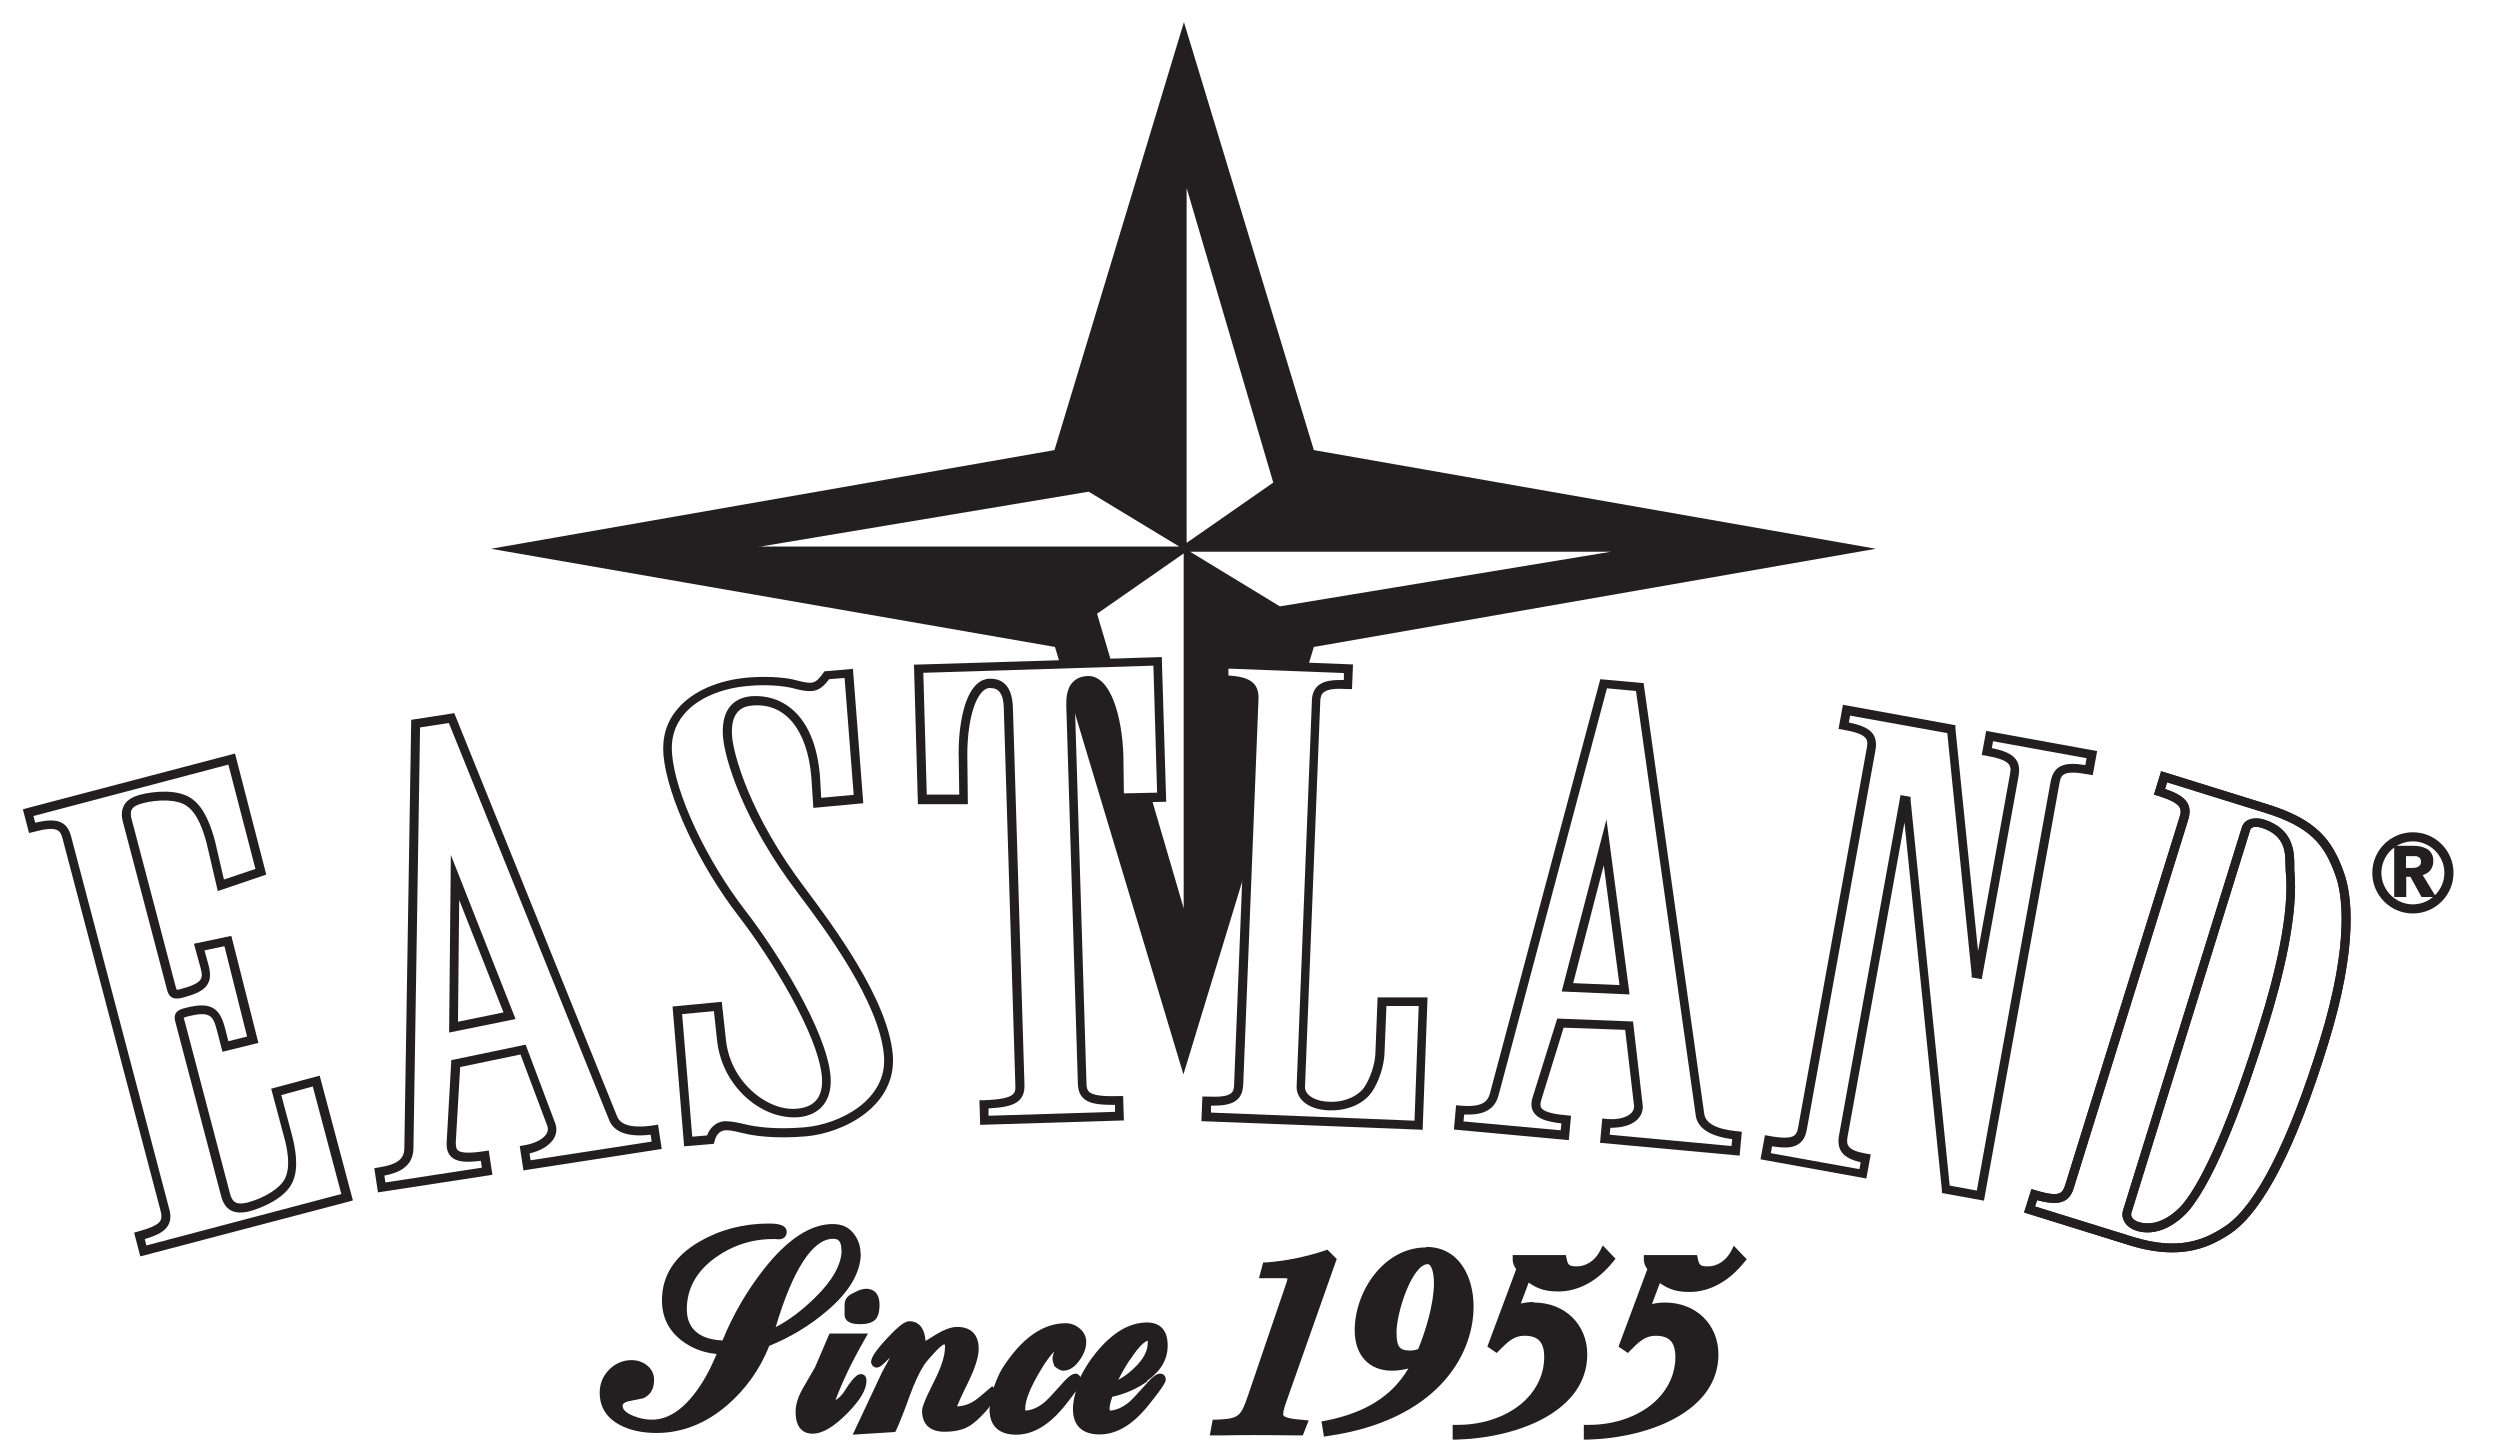
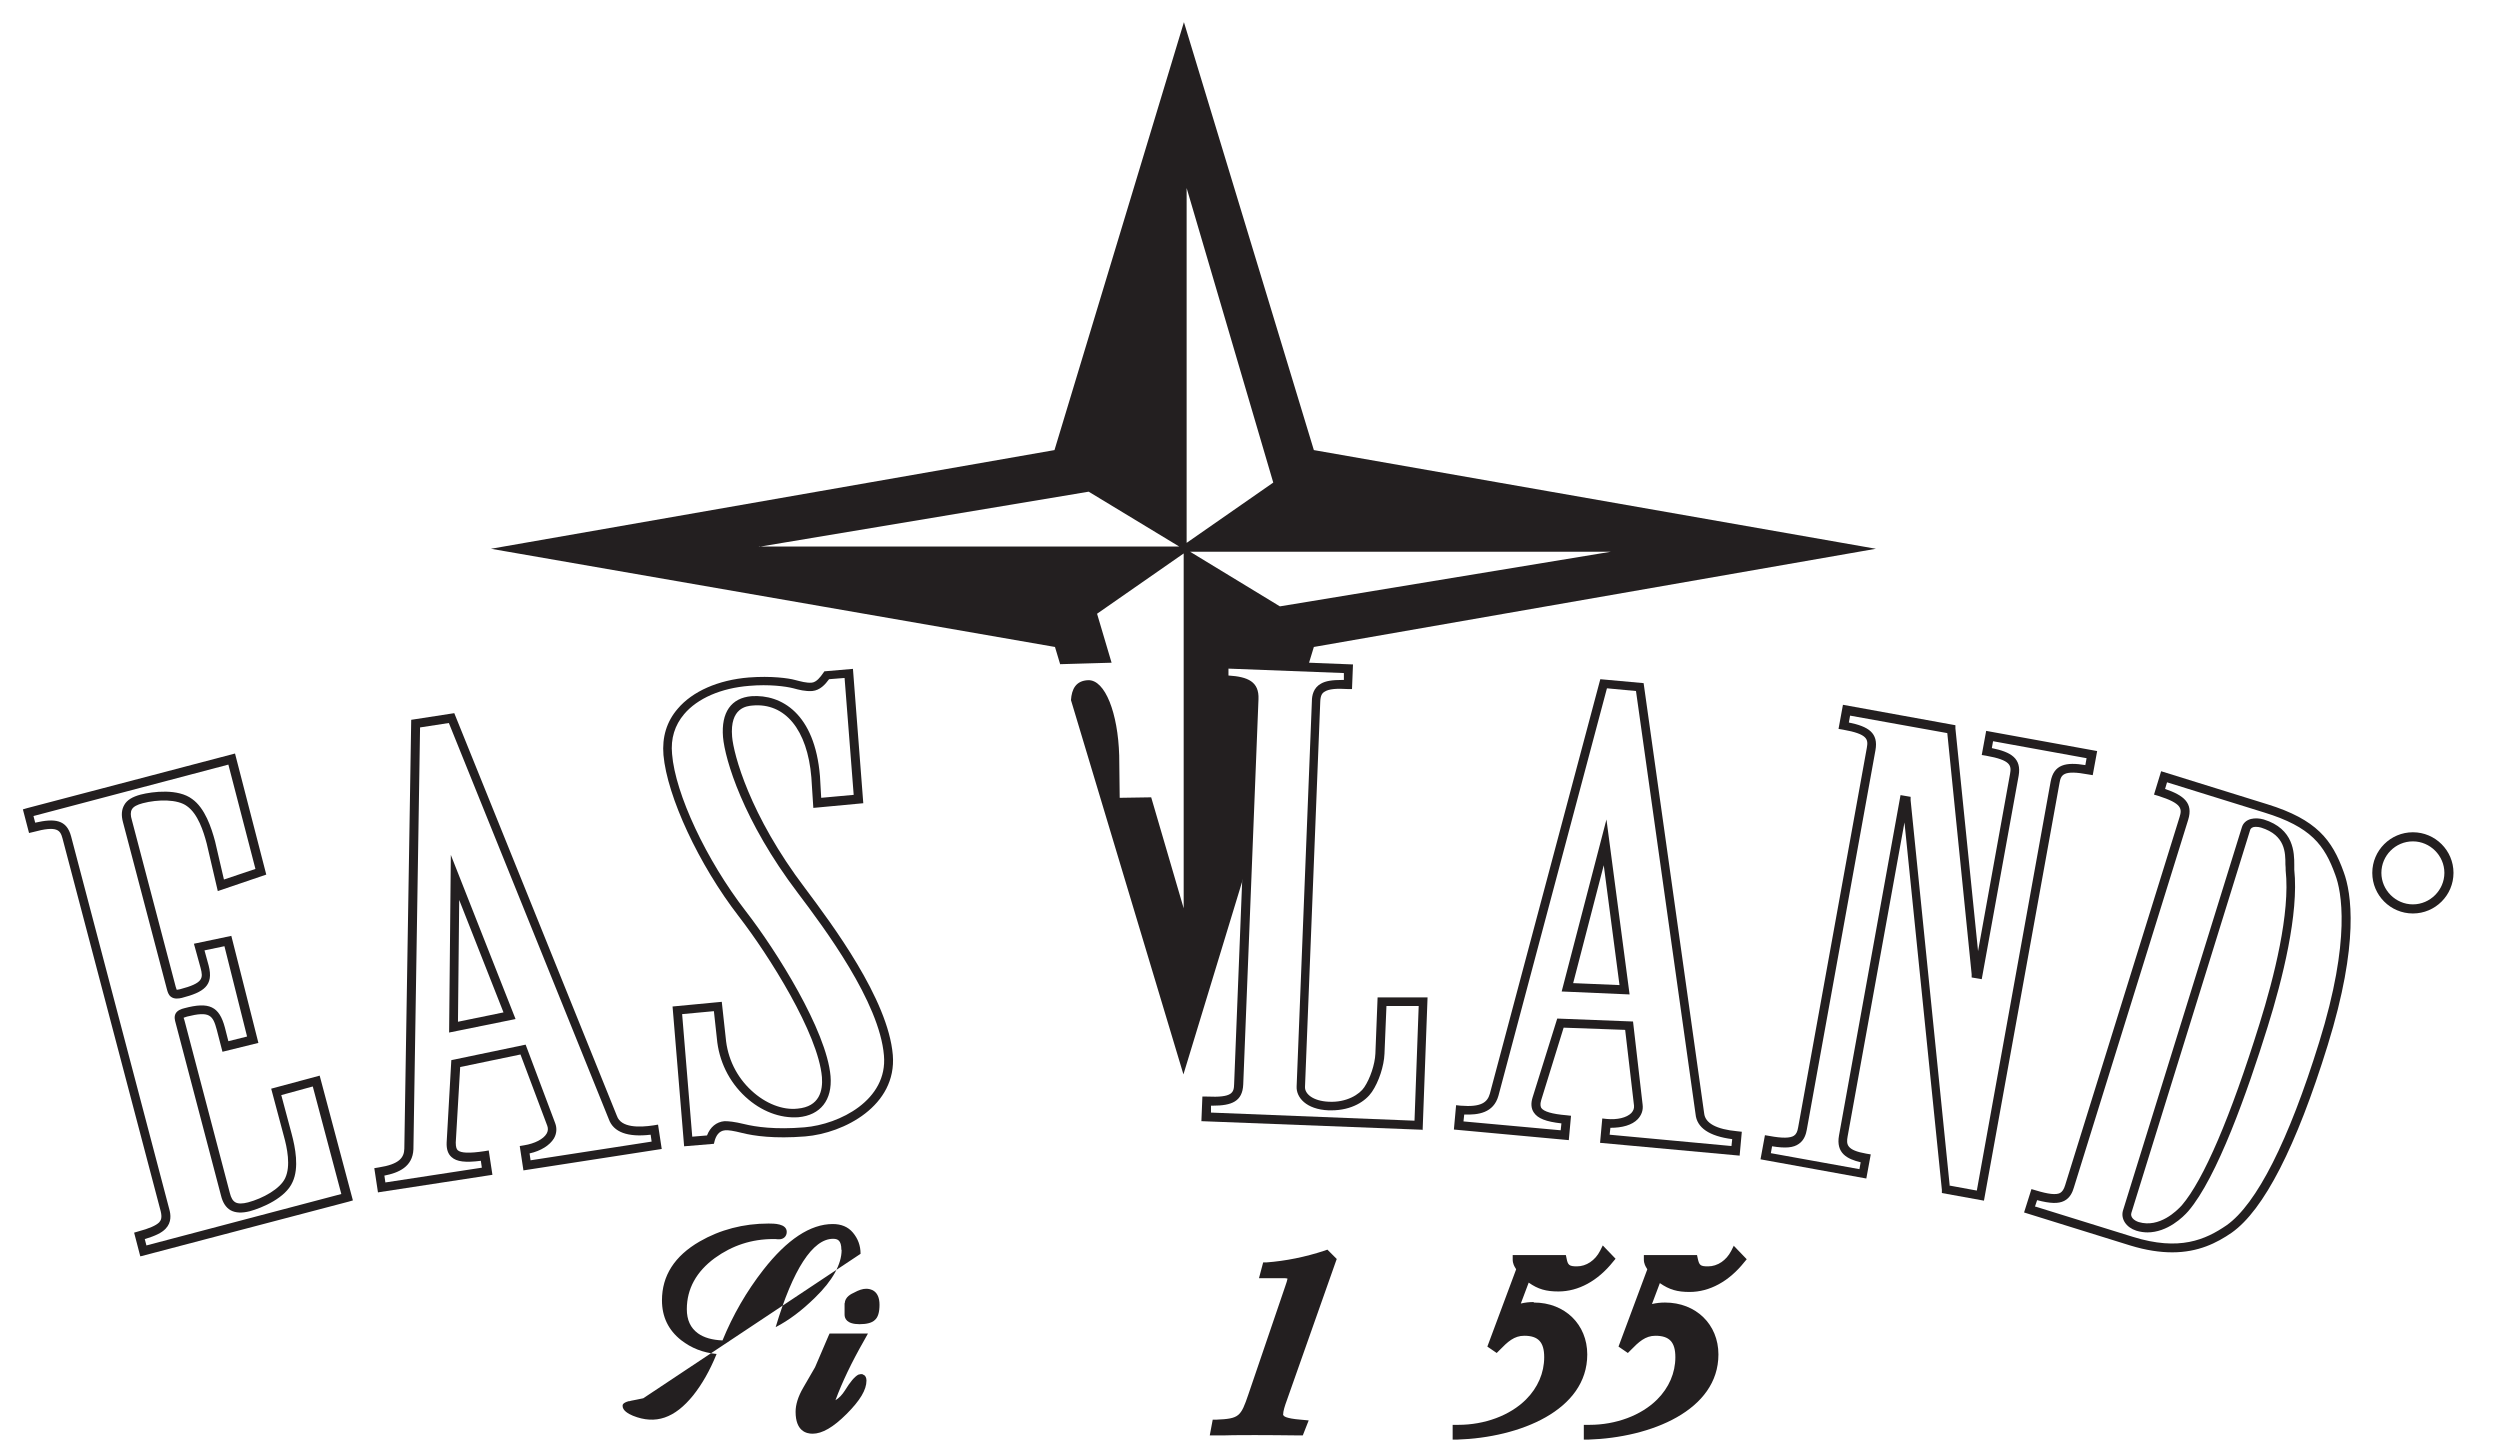
<svg xmlns="http://www.w3.org/2000/svg" id="Layer_1" data-name="Layer 1" viewBox="0 0 101.59 58.92">
  <defs>
    <style>
      .cls-1, .cls-2 {
        fill: #231f20;
      }

      .cls-2 {
        fill-rule: evenodd;
      }
    </style>
  </defs>
  <g>
    <path class="cls-1" d="M70.46,50.61l-.11,.22c-.2,.39-.56,.63-.94,.63-.31,0-.36-.04-.42-.32l-.03-.14h-2.16v.18c0,.17,.07,.29,.13,.38,0,0,0,.02,.01,.02l-1.17,3.14,.38,.26,.11-.11c.33-.34,.6-.59,1.01-.59,.57,0,.81,.26,.81,.87,0,.64-.26,1.24-.74,1.72-.65,.65-1.68,1.03-2.75,1.03h-.23s0,.6,0,.6h.18c2.55-.08,5.29-1.19,5.29-3.46,0-1.22-.91-2.11-2.17-2.11-.18,0-.36,.02-.53,.06l.32-.85c.39,.27,.71,.36,1.21,.36,.81,0,1.6-.43,2.22-1.21l.1-.12-.52-.54Z" />
-     <path class="cls-1" d="M57.95,50.69c-1.71,0-2.9,1.78-2.9,3.37,0,1.01,.58,1.64,1.51,1.64,.21,0,.43-.03,.67-.09-.66,1.12-1.74,1.8-3.36,2.12l-.17,.03,.1,.62,.18-.03c4.35-.63,5.9-3.22,5.9-5.26,0-1.21-.59-2.42-1.92-2.42Zm.32,1.45c0,.84-.34,1.95-.64,2.68-.11,.04-.22,.06-.33,.06-.43,0-.55-.15-.55-.74,0-.85,.65-2.77,1.27-2.77,.14,0,.25,.32,.25,.77Z" />
-     <path class="cls-1" d="M46.6,56.12c.58-.41,.85-.88,.85-1.45,0-.81-.52-.93-.83-.93-.73,0-1.42,.41-2.1,1.25-.26,.32-.46,.65-.62,.97-.04-.08-.1-.14-.18-.14-.11,0-.26,.05-.6,.45-.31,.35-.54,.59-.66,.7-.28,.23-.54,.34-.79,.35,0,0-.01-.02-.01-.08,0-.34,.21-.87,.64-1.58,.21-.35,.39-.59,.55-.75-.05,.1-.08,.21-.08,.32,0,.05,.02,.12,.06,.24l.02,.05,.04,.03c.08,.07,.21,.15,.31,.15,.25,0,.47-.14,.68-.44,.17-.24,.26-.49,.26-.73,0-.22-.09-.4-.27-.55-.17-.14-.36-.21-.56-.21-.94,0-1.81,.62-2.59,1.85-.11,.18-.22,.43-.34,.77l-.06-.06-.32,.27c-.1,.09-.19,.16-.25,.21-.27,.22-.55,.33-.86,.34,.04-.09,.13-.33,.41-.89,.32-.65,.47-1.11,.47-1.45,0-.58-.31-.89-.88-.89-.25,0-.56,.12-.97,.38-.13,.08-.23,.14-.31,.19-.05-.65-.38-.8-.65-.8-.16,0-.37,.11-.91,.69-.55,.59-.63,.8-.65,.94v.07s.07,.13,.07,.13l.06,.02,.03,.03h.07c.11,0,.22-.08,.5-.37,0-.01,.02-.02,.03-.03-.02,.04-.04,.09-.07,.14-.12,.21-.2,.37-.26,.48l-1.18,2.51,1.73-.11,.05-.1c.11-.24,.31-.73,.53-1.35,.2-.55,.4-.98,.59-1.27,.1-.15,.28-.35,.44-.52,.16-.18,.27-.26,.34-.31h.07v.11c0,.33-.14,.79-.44,1.38-.43,.85-.49,1.08-.49,1.2,0,.55,.32,.85,.91,.85,.4,0,.73-.07,.97-.21,.19-.1,.43-.31,.7-.61,.08-.08,.12-.15,.18-.22,0,.04-.02,.09-.02,.13,0,.67,.38,1.03,1.08,1.03s1.36-.4,2-1.2c.2-.25,.33-.43,.43-.57-.07,.25-.12,.49-.12,.73,0,.67,.38,1.03,1.08,1.03s1.36-.4,2-1.2c.69-.86,.69-.96,.69-1.04,0-.15-.11-.23-.22-.23s-.26,.05-.6,.45c-.31,.35-.54,.59-.66,.7-.28,.23-.54,.34-.79,.35,0,0-.01-.02-.01-.09,0-.08,.02-.22,.11-.47,.54-.12,1.03-.34,1.44-.64Zm-.68-.86c.4-.62,.62-.75,.72-.78,0,.03,0,.06,0,.09,0,.33-.18,.67-.54,1.01-.21,.21-.43,.37-.66,.49,.13-.25,.28-.52,.47-.81Z" />
    <path class="cls-1" d="M34.32,52.95v.47c0,.15,.08,.39,.61,.39,.3,0,.51-.06,.62-.17,.13-.11,.19-.32,.19-.62,0-.59-.38-.65-.54-.65-.14,0-.3,.05-.5,.16-.09,.04-.37,.17-.37,.43Z" />
    <path class="cls-1" d="M35.13,55.89l-.09-.05h-.07l-.09,.02c-.15,.08-.33,.29-.55,.65-.11,.17-.23,.3-.38,.39,.27-.73,.65-1.53,1.17-2.44l.15-.27h-1.56l-.05,.11c-.2,.48-.36,.83-.45,1.05-.05,.11-.08,.19-.09,.21l-.48,.83c-.21,.36-.31,.69-.31,.98,0,.78,.43,.89,.69,.89,.39,0,.84-.26,1.38-.8,.55-.55,.81-.98,.81-1.36,0-.12-.05-.19-.09-.22Z" />
-     <path class="cls-1" d="M34.97,50.95c0-.34-.11-.62-.31-.86s-.48-.35-.82-.35c-.91,0-1.86,.63-2.82,1.86-.68,.87-1.24,1.84-1.66,2.87-.42-.02-.75-.11-1-.29-.3-.22-.45-.54-.45-.98,0-.83,.39-1.53,1.14-2.08,.71-.51,1.49-.77,2.38-.77,0,0,.04,0,.08,0,.07,.01,.11,.01,.15,.01,.18,0,.31-.12,.31-.3,0-.34-.52-.34-.74-.34-1.02,0-1.97,.25-2.8,.73-1.02,.59-1.53,1.39-1.53,2.39,0,.67,.26,1.21,.78,1.62,.41,.32,.89,.51,1.44,.56-.28,.69-.6,1.24-.95,1.68-.75,.93-1.53,1.2-2.45,.83-.19-.08-.42-.21-.42-.4,0-.04,0-.12,.24-.19h.03s.14-.04,.28-.06l.29-.06c.2-.09,.44-.28,.44-.74,0-.25-.1-.45-.29-.6-.18-.14-.39-.21-.63-.21-.35,0-.67,.14-.92,.4-.25,.26-.37,.57-.37,.92,0,.58,.27,1.02,.81,1.31,.41,.22,.91,.33,1.5,.33,1.02,0,1.98-.37,2.85-1.11,.76-.65,1.35-1.47,1.73-2.43,.86-.35,1.64-.82,2.32-1.4,.93-.78,1.4-1.58,1.4-2.37Zm-.77-.16c0,.58-.36,1.24-1.08,1.94-.54,.53-1.06,.92-1.6,1.2,.7-2.35,1.51-3.59,2.33-3.59,.18,0,.34,.05,.34,.45Z" />
+     <path class="cls-1" d="M34.97,50.95c0-.34-.11-.62-.31-.86s-.48-.35-.82-.35c-.91,0-1.86,.63-2.82,1.86-.68,.87-1.24,1.84-1.66,2.87-.42-.02-.75-.11-1-.29-.3-.22-.45-.54-.45-.98,0-.83,.39-1.53,1.14-2.08,.71-.51,1.49-.77,2.38-.77,0,0,.04,0,.08,0,.07,.01,.11,.01,.15,.01,.18,0,.31-.12,.31-.3,0-.34-.52-.34-.74-.34-1.02,0-1.97,.25-2.8,.73-1.02,.59-1.53,1.39-1.53,2.39,0,.67,.26,1.21,.78,1.62,.41,.32,.89,.51,1.44,.56-.28,.69-.6,1.24-.95,1.68-.75,.93-1.53,1.2-2.45,.83-.19-.08-.42-.21-.42-.4,0-.04,0-.12,.24-.19h.03s.14-.04,.28-.06l.29-.06Zm-.77-.16c0,.58-.36,1.24-1.08,1.94-.54,.53-1.06,.92-1.6,1.2,.7-2.35,1.51-3.59,2.33-3.59,.18,0,.34,.05,.34,.45Z" />
    <path class="cls-1" d="M52.14,57.5c0-.16,.07-.37,.15-.59l1.99-5.64,.04-.11-.38-.38-.11,.04c-.79,.26-1.58,.42-2.37,.48h-.13s-.17,.64-.17,.64h.89c.16,0,.23,0,.27,.02-.01,.07-.05,.18-.09,.3l-1.5,4.4c-.31,.91-.37,.99-1.31,1.03h-.14s-.12,.64-.12,.64h.22c.25,0,.5,0,.75-.01,.58-.01,1.14,0,1.71,0,.33,0,.65,.01,.98,.01h.12l.24-.61-.32-.03c-.63-.05-.69-.15-.7-.17Z" />
    <path class="cls-1" d="M62.32,52.91c-.18,0-.35,.02-.52,.06l.32-.85c.38,.27,.71,.36,1.21,.36,.81,0,1.6-.43,2.22-1.21l.1-.12-.52-.54-.11,.22c-.2,.39-.56,.63-.94,.63-.31,0-.37-.05-.42-.32l-.03-.14h-2.16v.18c0,.17,.07,.29,.13,.38,0,0,0,.02,.01,.02l-1.17,3.14,.38,.26,.11-.11c.34-.35,.6-.59,1.01-.59,.57,0,.81,.26,.81,.87,0,.64-.26,1.24-.74,1.72-.65,.65-1.68,1.03-2.75,1.03h-.23s0,.6,0,.6h.18c2.55-.08,5.29-1.19,5.29-3.46,0-1.22-.91-2.11-2.17-2.11Z" />
  </g>
  <path class="cls-2" d="M50.94,28.41c.02-.54-.24-.75-1.24-.79l.03-.64,3.41,.13,.25-.82,22.84-3.99-22.84-4.01L48.11,.9l-5.26,17.39-22.9,4.01,22.92,3.99,.21,.7,2.09-.06-.59-1.99,3.52-2.45v14.42l-1.32-4.51-1.28,.02-.02-1.72c-.05-1.72-.57-3.08-1.26-3.06-.5,.02-.67,.36-.7,.81l4.57,15.21,2.58-8.47,.27-6.8Zm-20.1-6.19l13.4-2.24,3.68,2.23H30.84ZM48.22,7.64l3.52,11.97-3.52,2.45V7.64Zm17.24,14.78l-13.45,2.22-3.65-2.22h17.11Z" />
  <g>
-     <path class="cls-1" d="M98.4,36.45l-.45-.82h-.17v.82h-.49v-2.08h.79c.1,0,.2,.01,.29,.03s.18,.06,.26,.1c.08,.05,.14,.11,.18,.19,.05,.08,.07,.18,.07,.3,0,.14-.04,.26-.11,.36s-.18,.16-.32,.21l.54,.89h-.59Zm-.02-1.44s-.01-.09-.03-.12-.05-.05-.08-.07c-.03-.02-.07-.03-.11-.03-.04,0-.08,0-.12,0h-.27v.48h.24s.08,0,.13-.01c.04,0,.08-.02,.12-.04,.04-.02,.06-.04,.09-.08,.02-.03,.03-.08,.03-.13Z" />
    <path class="cls-1" d="M98.05,37.12c-.91,0-1.65-.74-1.65-1.65s.74-1.65,1.65-1.65,1.65,.74,1.65,1.65-.74,1.65-1.65,1.65Zm0-2.93c-.71,0-1.28,.58-1.28,1.28s.58,1.28,1.28,1.28,1.28-.58,1.28-1.28-.58-1.28-1.28-1.28Z" />
  </g>
  <g>
    <path class="cls-1" d="M5.7,51.05l-.25-.96,.17-.05c.45-.12,.72-.24,.85-.37,.08-.09,.12-.2,.06-.45l-3.99-15.15c-.09-.33-.2-.53-1.19-.26l-.17,.04-.25-.96,.17-.05,8.45-2.22,1.27,4.92-1.97,.67-.45-1.93c-.13-.5-.36-1.21-.8-1.52-.38-.29-1.19-.28-1.8-.12-.23,.06-.38,.14-.44,.25-.06,.1-.06,.25,0,.44l1.78,6.77s.03,.1,.04,.12c0,0,.04,0,.13-.02,.96-.25,.95-.45,.84-.87l-.27-.98,1.52-.32,1.1,4.35-1.46,.36-.23-.89c-.16-.6-.29-.77-1.21-.54-.11,.03-.13,.05-.14,.05,0,0,.03,.07,.04,.12l1.84,7c.05,.2,.12,.32,.23,.38,.11,.06,.28,.06,.51,0,.6-.16,1.31-.55,1.51-.99,.23-.49,.08-1.22-.06-1.72l-.51-1.91,1.97-.53,1.35,5.07-.17,.05-8.45,2.22Zm.18-.71l.07,.27,7.92-2.09-1.16-4.37-1.28,.35,.42,1.57c.15,.56,.31,1.38,.04,1.96-.28,.65-1.23,1.05-1.74,1.19-.32,.08-.58,.07-.78-.04-.19-.11-.32-.31-.39-.6l-1.84-7c-.04-.14-.07-.27,0-.4,.07-.12,.22-.18,.35-.21,1.01-.27,1.42-.08,1.65,.79l.14,.55,.76-.19-.92-3.67-.81,.17,.17,.62c.21,.81-.2,1.08-1.09,1.31-.13,.03-.31,.06-.45-.05-.1-.08-.13-.2-.16-.31l-1.78-6.77c-.08-.29-.06-.52,.05-.71,.11-.2,.33-.33,.66-.42,.51-.13,1.53-.25,2.1,.18,.52,.37,.78,1.16,.93,1.72l.36,1.55,1.28-.43-1.1-4.24-7.92,2.09,.07,.27c.79-.18,1.28-.13,1.46,.56l3.99,15.15c.06,.21,.1,.53-.15,.79-.16,.17-.42,.29-.84,.42Z" />
    <path class="cls-1" d="M15.36,48.46l-.15-.99,.18-.03c.84-.13,1.03-.4,1.04-.76l.28-17.43,1.75-.27,6.61,16.37c.17,.48,.9,.47,1.49,.38l.18-.03,.15,.99-5.62,.87-.15-.99,.18-.03c.43-.07,.78-.25,.91-.47,.06-.1,.07-.21,.03-.32l-1.09-2.9-2.45,.51-.18,3.07c0,.2,.04,.27,.08,.31,.13,.12,.48,.13,1.08,.04l.18-.03,.15,.99-4.63,.71Zm.26-.69l.04,.28,3.92-.6-.04-.28c-.63,.08-.98,.04-1.19-.15-.15-.13-.21-.33-.2-.59l.19-3.35,3.02-.63,1.2,3.19c.08,.21,.06,.43-.05,.62-.17,.28-.53,.51-.99,.61l.04,.28,4.92-.76-.04-.28c-.93,.11-1.51-.1-1.7-.63l-6.5-16.1-1.17,.18-.27,17.14c-.03,.72-.61,.96-1.17,1.07Zm2.63-5.81l.07-7.22,2.63,6.67-2.71,.55Zm.41-5.38l-.05,4.94,1.85-.38-1.8-4.57Z" />
    <path class="cls-1" d="M27.8,46.58l-.47-5.68,2-.19,.16,1.46c.07,.83,.44,1.59,1.05,2.15,.56,.52,1.26,.8,1.87,.73,.9-.08,1.03-.74,.99-1.28-.15-1.77-2.15-4.94-3.37-6.52-1.64-2.12-2.92-4.89-3.07-6.57-.06-.73,.13-1.36,.58-1.88,.6-.71,1.65-1.17,2.89-1.27,.91-.07,1.62,.03,1.87,.1,.24,.06,.47,.13,.69,.11,.19-.02,.35-.23,.46-.39l.05-.07,1.16-.1,.42,5.46-2.03,.19-.08-1.24c-.16-1.94-1.07-3.04-2.39-2.92-.23,.02-.93,.08-.83,1.27,.06,.7,.7,3.17,2.97,6.16,1.09,1.46,3.37,4.5,3.56,6.77,.17,2.06-1.98,3.18-3.56,3.31-1.26,.1-2.08-.02-2.56-.14-.36-.09-.56-.12-.69-.11-.27,.02-.38,.25-.43,.43l-.03,.12-1.2,.1Zm-.08-5.36l.41,4.97,.6-.05c.13-.34,.38-.55,.71-.58,.17,0,.4,.02,.81,.12,.45,.11,1.24,.23,2.44,.13,1.43-.12,3.39-1.11,3.23-2.92-.18-2.17-2.41-5.16-3.49-6.59-2.24-2.95-2.97-5.44-3.05-6.35-.08-1,.33-1.59,1.16-1.66,1.21-.08,2.57,.7,2.78,3.25l.05,.88,1.32-.12-.37-4.75-.63,.05c-.16,.22-.37,.45-.68,.48-.29,.02-.55-.05-.77-.11-.31-.08-.99-.17-1.79-.1-1.15,.09-2.11,.51-2.65,1.15-.38,.45-.55,.99-.49,1.62,.13,1.62,1.39,4.31,2.99,6.38,1.25,1.61,3.29,4.86,3.45,6.71,.08,.97-.41,1.59-1.31,1.67-.74,.05-1.51-.24-2.15-.83-.67-.62-1.08-1.46-1.16-2.38l-.12-1.1-1.29,.12Z" />
-     <path class="cls-1" d="M39.83,45.71l-.03-1h.18c1.3-.05,1.29-.29,1.28-.6l-.47-15.34c-.02-.7-.29-.81-.55-.81h-.03c-.24,0-.48,.3-.65,.81-.18,.56-.27,1.32-.25,2.14l.02,1.77h-2.03s-.16-5.67-.16-5.67l10.07-.31,.18,5.88-2.08,.04-.03-1.9c-.05-1.79-.59-2.88-1.06-2.88h0c-.28,0-.38,.13-.43,.22-.08,.14-.11,.35-.11,.62l.47,15.34c0,.26,.08,.35,.2,.41,.19,.09,.54,.13,1.11,.11h.18s.03,.99,.03,.99l-5.85,.18Zm.34-.65v.28s5.14-.16,5.14-.16v-.28c-.57,0-.89-.04-1.11-.15-.34-.17-.39-.47-.4-.72l-.47-15.34c-.01-.35,.04-.62,.15-.82,.15-.25,.39-.39,.73-.4h.02c.91,0,1.37,1.67,1.42,3.23l.02,1.54,1.35-.03-.15-5.16-9.35,.29,.14,4.95h1.32s-.02-1.4-.02-1.4c-.03-.86,.07-1.66,.26-2.26,.28-.85,.69-1.04,.98-1.05h.04c.58,0,.89,.39,.92,1.16l.47,15.34c.02,.73-.47,.91-1.45,.96Z" />
    <path class="cls-1" d="M57.83,45.91l-9.01-.35,.04-1h.18c1.05,.05,1.1-.16,1.11-.51l.62-15.66c.01-.34-.03-.56-1.07-.6h-.18s.04-1,.04-1l5.42,.21-.04,1h-.18c-.46-.03-.76,0-.92,.1-.11,.06-.18,.15-.19,.41l-.62,15.66c-.01,.28,.32,.57,.96,.6,.73,.04,1.26-.3,1.45-.59,.24-.36,.43-.93,.45-1.36l.09-2.29h2.03s-.2,5.4-.2,5.4Zm-8.64-.7l8.29,.33,.17-4.66h-1.31s-.08,1.94-.08,1.94c-.02,.5-.23,1.14-.51,1.55-.25,.37-.81,.75-1.65,.75-.04,0-.07,0-.11,0-.92-.04-1.32-.53-1.3-.97l.62-15.66c0-.22,.06-.54,.37-.71,.19-.11,.45-.15,.86-.15,.02,0,.05,0,.07,0v-.28s-4.69-.18-4.69-.18v.28c.79,.05,1.25,.25,1.22,.96l-.62,15.66c-.03,.69-.47,.86-1.24,.86h-.07v.28Z" />
    <path class="cls-1" d="M80.62,48.79l-1.71-.31v-.13s-1.52-14.93-1.52-14.93l-2.31,12.76c-.06,.33-.04,.56,.76,.7l.18,.03-.18,.98-4.3-.78,.18-.98,.18,.03c.53,.1,.85,.09,1-.01,.09-.06,.14-.16,.17-.34l2.79-15.42c.06-.34,.05-.56-.97-.74l-.18-.03,.18-.98,4.57,.83v.13s.92,9.05,.92,9.05l1.3-7.2c.06-.34,.04-.56-.97-.74l-.18-.03,.18-.98,4.51,.82-.18,.98-.18-.03c-1.02-.19-1.11,.01-1.17,.35l-3.07,16.97Zm-1.38-.61l1.09,.2,3-16.62c.13-.7,.62-.8,1.41-.67l.05-.28-3.8-.69-.05,.28c.79,.16,1.21,.42,1.09,1.12l-1.5,8.27-.41-.07v-.13s-.99-9.8-.99-9.8l-3.95-.71-.05,.28c.79,.16,1.21,.42,1.08,1.13l-2.79,15.42c-.03,.17-.1,.42-.32,.57-.22,.16-.54,.19-1.09,.1l-.05,.28,3.6,.65,.05-.28c-.55-.13-1.01-.37-.88-1.09l2.5-13.83,.41,.07v.14s1.59,15.68,1.59,15.68Z" />
    <g>
-       <path class="cls-1" d="M88.27,50.89c-.49,0-1.06-.08-1.71-.28l-4.31-1.34,.3-.95,.17,.05c.52,.16,.83,.19,.99,.11,.09-.05,.16-.15,.21-.32l4.65-14.96c.1-.33,.11-.55-.87-.86l-.17-.05,.29-.95,4.31,1.34c2.01,.62,2.64,1.45,3.11,2.76,.31,.84,.64,2.87-.65,7.03-1.28,4.14-2.6,6.7-3.9,7.62-.61,.42-1.36,.8-2.42,.8Zm-5.56-1.86l3.96,1.23c1.89,.59,2.95,.12,3.81-.47,1.22-.86,2.52-3.43,3.76-7.43,1.31-4.21,.9-6.16,.66-6.8-.44-1.23-1-1.96-2.88-2.54l-3.96-1.23-.08,.27c.76,.26,1.15,.57,.94,1.25l-4.65,14.96c-.05,.17-.15,.41-.39,.53-.24,.12-.56,.11-1.1-.03l-.09,.27Zm4.57,1.05c-.15,0-.31-.02-.47-.07-.41-.13-.64-.48-.54-.82l4.83-15.57c.05-.17,.18-.29,.37-.34,.16-.04,.34-.03,.52,.02,1.23,.38,1.24,1.36,1.24,1.84,0,.08,0,.15,0,.2,.19,1.79-.48,4.46-1.08,6.38-.83,2.67-2.06,6.14-3.23,7.5-.2,.23-.84,.86-1.66,.86Zm4.4-16.48s-.08,0-.11,.01c-.1,.03-.12,.09-.13,.11l-4.83,15.57c-.05,.17,.11,.31,.3,.37,.84,.25,1.55-.46,1.75-.68,.89-1.04,1.98-3.59,3.16-7.38,.59-1.89,1.25-4.5,1.06-6.23,0-.06,0-.15-.01-.24,0-.48,0-1.19-.99-1.5-.07-.02-.14-.03-.21-.03Z" />
      <path class="cls-1" d="M88.27,50.89c-.49,0-1.06-.08-1.71-.28l-4.31-1.34,.3-.95,.17,.05c.52,.16,.83,.19,.99,.11,.09-.05,.16-.15,.21-.32l4.65-14.96c.1-.33,.11-.55-.87-.86l-.17-.05,.29-.95,4.31,1.34c2.01,.62,2.64,1.45,3.11,2.76,.31,.84,.64,2.87-.65,7.03-1.28,4.14-2.6,6.7-3.9,7.62-.61,.42-1.36,.8-2.42,.8Zm-5.56-1.86l3.96,1.23c1.89,.59,2.95,.12,3.81-.47,1.22-.86,2.52-3.43,3.76-7.43,1.31-4.21,.9-6.16,.66-6.8-.44-1.23-1-1.96-2.88-2.54l-3.96-1.23-.08,.27c.76,.26,1.15,.57,.94,1.25l-4.65,14.96c-.05,.17-.15,.41-.39,.53-.24,.12-.56,.11-1.1-.03l-.09,.27Zm4.57,1.05c-.15,0-.31-.02-.47-.07-.41-.13-.64-.48-.54-.82l4.83-15.57c.05-.17,.18-.29,.37-.34,.16-.04,.34-.03,.52,.02,1.23,.38,1.24,1.36,1.24,1.84,0,.08,0,.15,0,.2,.19,1.79-.48,4.46-1.08,6.38-.83,2.67-2.06,6.14-3.23,7.5-.2,.23-.84,.86-1.66,.86Zm4.4-16.48s-.08,0-.11,.01c-.1,.03-.12,.09-.13,.11l-4.83,15.57c-.05,.17,.11,.31,.3,.37,.84,.25,1.55-.46,1.75-.68,.89-1.04,1.98-3.59,3.16-7.38,.59-1.89,1.25-4.5,1.06-6.23,0-.06,0-.15-.01-.24,0-.48,0-1.19-.99-1.5-.07-.02-.14-.03-.21-.03Z" />
    </g>
    <path class="cls-1" d="M70.69,46.96l-5.67-.52,.09-.99,.18,.02c.43,.04,.81-.05,1-.24,.08-.09,.12-.18,.11-.3l-.36-3.08-2.5-.09-.91,2.94c-.06,.19-.02,.27,0,.32,.1,.15,.44,.25,1.03,.3l.18,.02-.09,.99-4.67-.43,.09-.99,.18,.02c.85,.07,1.09-.14,1.19-.48l4.49-16.85,1.76,.16,2.46,17.48c.04,.4,.49,.65,1.35,.73l.18,.02-.09,.99Zm-5.28-.85l4.95,.46,.03-.28c-.93-.12-1.44-.46-1.49-1.02l-2.42-17.19-1.18-.11-4.41,16.56c-.2,.7-.82,.78-1.39,.76l-.03,.28,3.95,.36,.03-.28c-.63-.07-.96-.2-1.12-.44-.11-.16-.13-.37-.05-.62l1-3.2,3.08,.12,.39,3.38c.03,.23-.05,.43-.2,.59-.23,.24-.63,.35-1.11,.35l-.03,.28Zm.81-5.7l-2.76-.12,1.82-6.99,.94,7.11Zm-2.3-.46l1.89,.08-.64-4.87-1.24,4.78Z" />
  </g>
</svg>